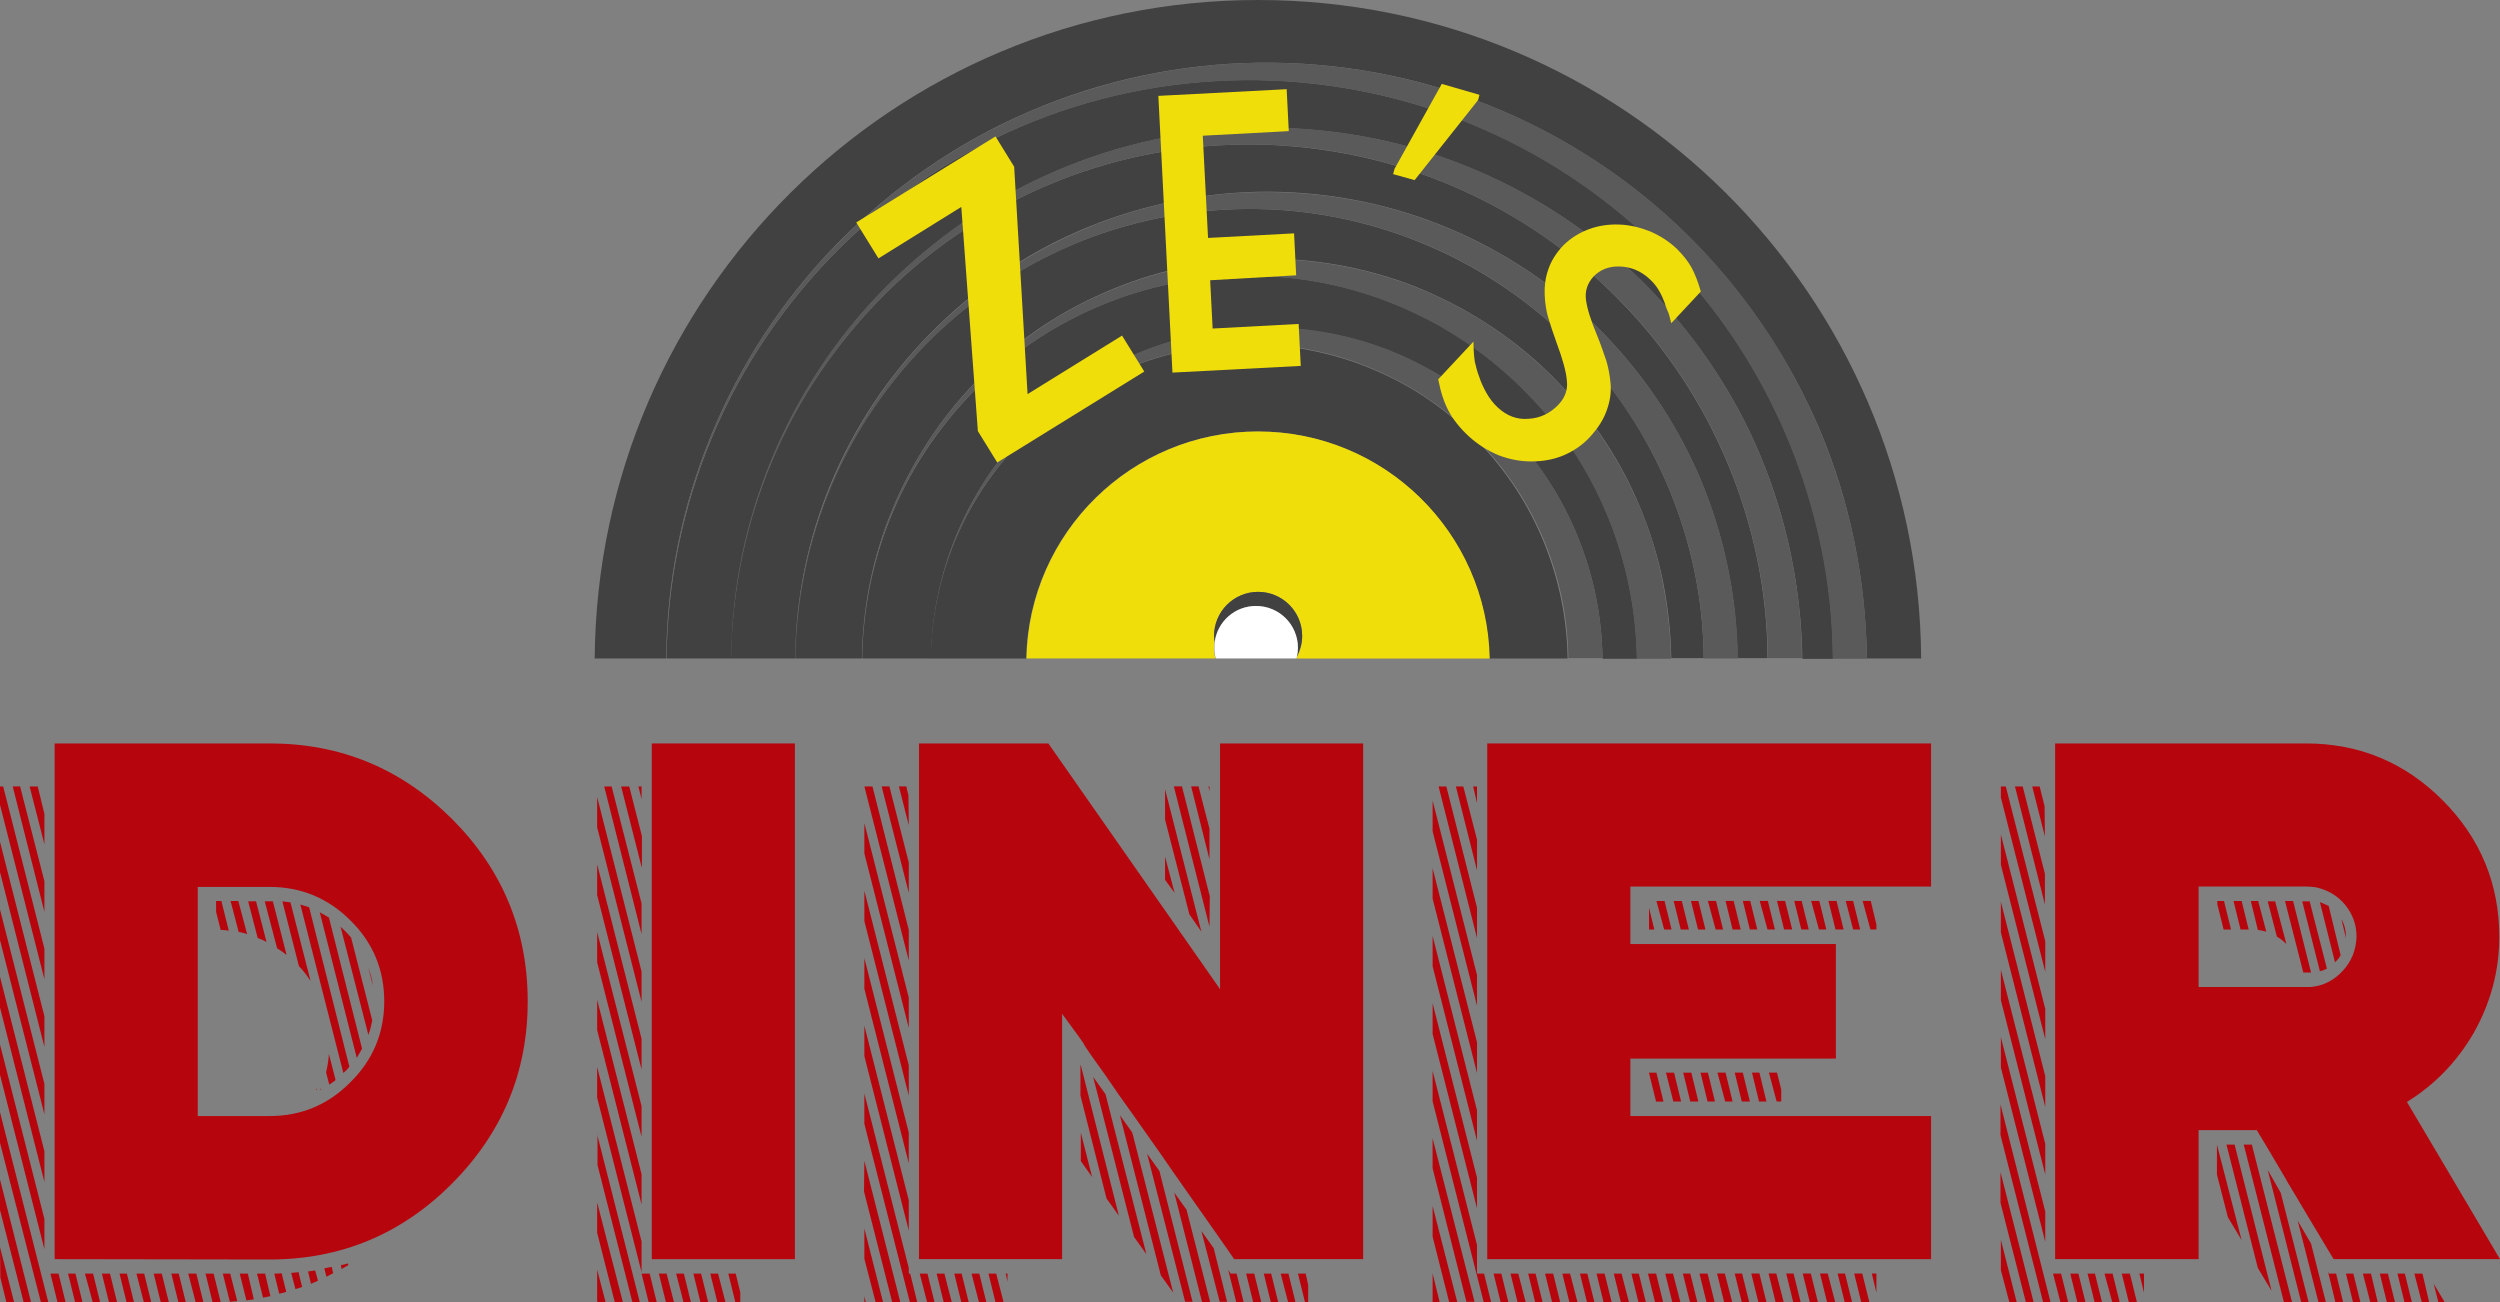
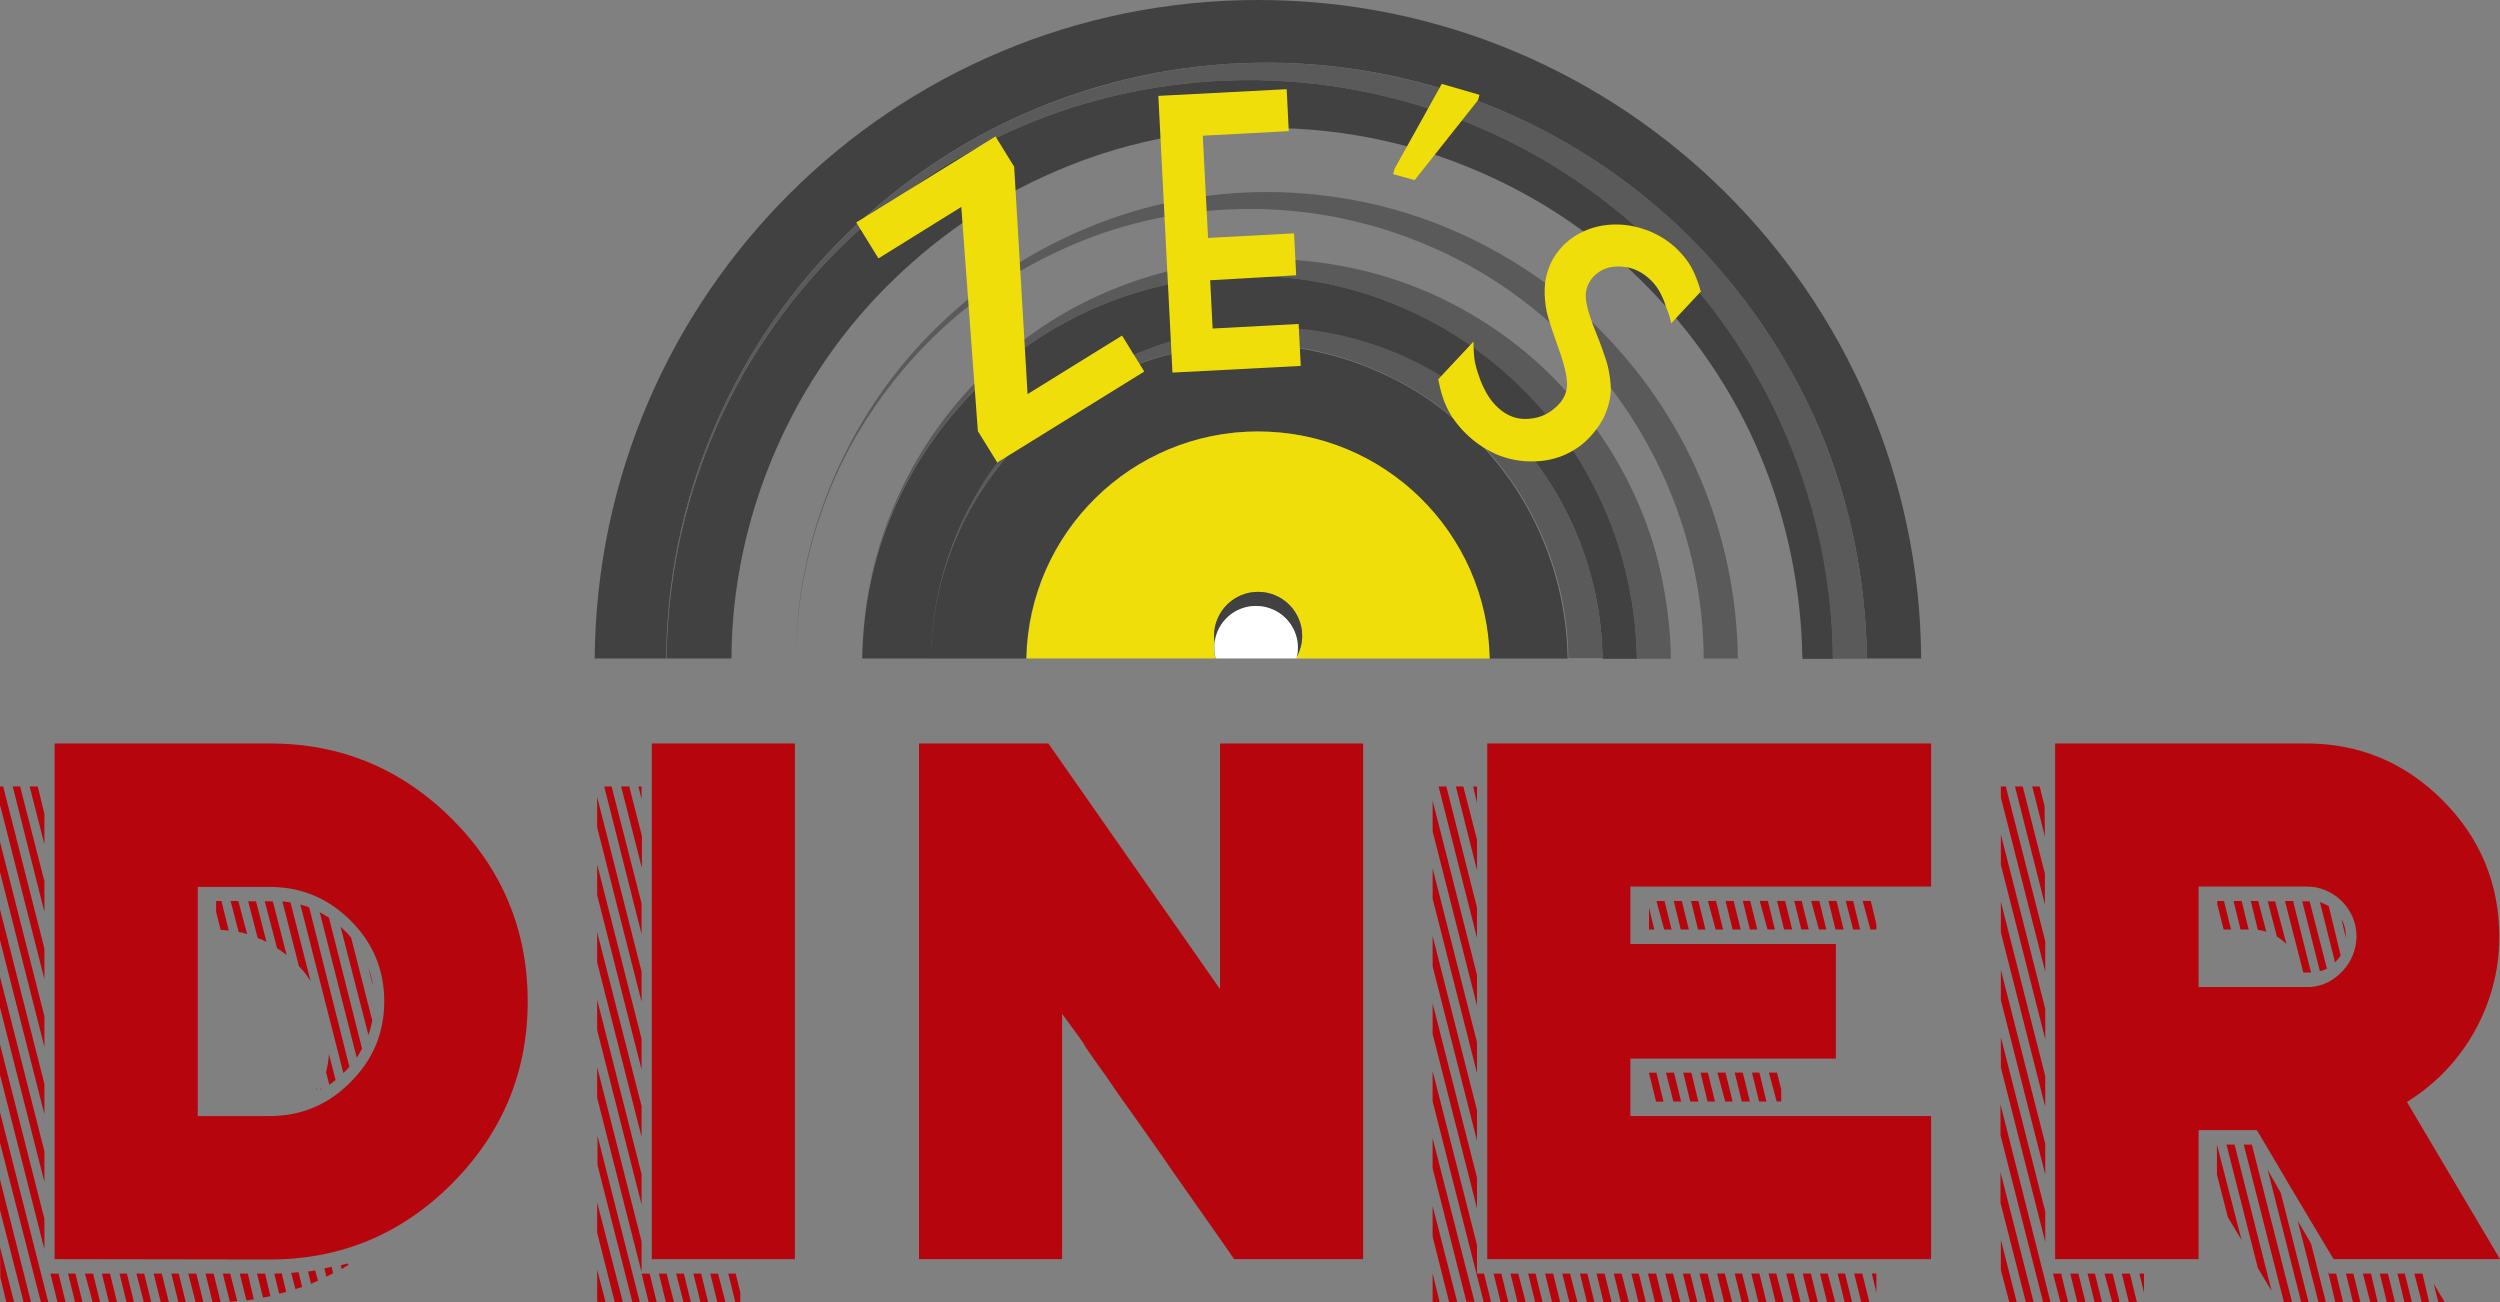
<svg xmlns="http://www.w3.org/2000/svg" xml:space="preserve" width="195.419mm" height="101.787mm" version="1.1" style="shape-rendering:geometricPrecision; text-rendering:geometricPrecision; image-rendering:optimizeQuality; fill-rule:evenodd; clip-rule:evenodd" viewBox="0 0 195.323 101.737">
  <rect x="0" y="0" width="195.323" height="101.737" fill="#808080" stroke="none" />
  <defs>
    <style type="text/css"> .fil4 {fill:#B6050D} .fil1 {fill:#F0DE0A} .fil0 {fill:#414141} .fil3 {fill:#5A5A5A} .fil2 {fill:white} </style>
  </defs>
  <g id="Layer_x0020_1">
    <g id="_840944992">
      <path class="fil0" d="M119.364 30.764c-2.727,-2.809 -5.976,-5.095 -9.584,-6.665 -3.608,-1.598 -7.519,-2.451 -11.485,-2.562 -3.966,-0.082 -7.96,0.606 -11.678,2.066 -3.718,1.46 -7.161,3.663 -10.053,6.472 -2.865,2.809 -5.233,6.197 -6.802,9.915 -1.543,3.608 -2.341,7.519 -2.397,11.457l5.371 0c0.083,-6.582 2.727,-13.082 7.354,-17.819 2.341,-2.424 5.15,-4.407 8.262,-5.784 3.112,-1.377 6.5,-2.148 9.943,-2.231 3.442,-0.083 6.913,0.496 10.135,1.735 3.222,1.267 6.224,3.168 8.758,5.591 2.506,2.451 4.544,5.371 5.921,8.62 0.689,1.625 1.211,3.305 1.57,5.04 0.33,1.598 0.496,3.223 0.523,4.875l2.7 0c-0.055,-3.745 -0.799,-7.491 -2.203,-10.961 -1.46,-3.636 -3.608,-6.968 -6.335,-9.75z" />
      <path class="fil0" d="M98.295 0c-28.506,0 -51.612,22.997 -51.833,51.447l5.591 0c0.028,-5.921 1.212,-11.843 3.47,-17.351 2.286,-5.618 5.674,-10.769 9.943,-15.12 4.269,-4.324 9.364,-7.877 14.982,-10.273 5.618,-2.424 11.705,-3.718 17.847,-3.801 6.141,-0.083 12.31,1.019 18.039,3.332 5.729,2.286 11.017,5.729 15.451,10.081 4.406,4.351 7.987,9.584 10.41,15.313 2.368,5.618 3.58,11.704 3.663,17.819l4.241 0c-0.192,-28.45 -23.3,-51.447 -51.805,-51.447z" />
      <path class="fil0" d="M115.646 9.97c-5.453,-2.341 -11.374,-3.608 -17.35,-3.718 -5.977,-0.083 -11.98,0.992 -17.544,3.222 -5.563,2.231 -10.714,5.564 -15.01,9.777 -4.296,4.242 -7.766,9.309 -10.107,14.9 -2.286,5.453 -3.498,11.374 -3.553,17.296l5.067 0c0.028,-10.659 4.407,-21.234 11.926,-28.863 3.801,-3.856 8.317,-7.023 13.33,-9.171 4.985,-2.175 10.438,-3.333 15.918,-3.415 5.481,-0.083 10.989,0.881 16.112,2.947 5.123,2.038 9.86,5.095 13.798,8.979 3.939,3.883 7.161,8.538 9.309,13.688 2.093,5.013 3.194,10.438 3.277,15.864l2.395 0c-0.026,-11.65 -4.791,-23.189 -13.027,-31.507 -4.158,-4.241 -9.089,-7.684 -14.542,-9.997z" />
-       <path class="fil0" d="M111.762 19.279c-4.213,-1.845 -8.841,-2.865 -13.467,-2.947 -4.655,-0.083 -9.337,0.744 -13.688,2.451 -4.351,1.735 -8.373,4.297 -11.76,7.601 -3.36,3.305 -6.087,7.244 -7.932,11.623 -1.79,4.241 -2.727,8.841 -2.781,13.44l5.205 0c0.055,-3.938 0.826,-7.849 2.314,-11.484 1.515,-3.746 3.773,-7.244 6.61,-10.163 2.837,-2.919 6.252,-5.315 10.025,-6.941 3.745,-1.652 7.849,-2.561 12.008,-2.644 4.131,-0.083 8.317,0.634 12.2,2.148 3.883,1.543 7.491,3.828 10.494,6.748 3.002,2.947 5.453,6.472 7.078,10.356 0.826,1.956 1.46,3.966 1.873,6.032 0.385,1.956 0.605,3.938 0.633,5.921l2.534 0c-0.055,-9.006 -3.718,-17.902 -10.053,-24.374 -3.222,-3.249 -7.05,-5.949 -11.292,-7.766z" />
-       <path class="fil0" d="M113.69 14.624c-4.819,-2.093 -10.108,-3.222 -15.395,-3.333 -5.316,-0.083 -10.631,0.854 -15.616,2.837 -4.957,1.983 -9.557,4.93 -13.385,8.703 -3.828,3.773 -6.94,8.29 -9.005,13.247 -2.038,4.848 -3.112,10.108 -3.168,15.368l5.013 0c0.028,-9.364 3.883,-18.618 10.466,-25.31 3.333,-3.415 7.299,-6.197 11.705,-8.097 4.379,-1.901 9.171,-2.947 13.991,-3.057 4.819,-0.083 9.667,0.771 14.184,2.562 4.517,1.79 8.703,4.489 12.173,7.877 3.47,3.415 6.307,7.519 8.207,12.035 1.845,4.407 2.837,9.171 2.892,13.963l2.341 0c-0.027,-10.328 -4.269,-20.546 -11.54,-27.927 -3.608,-3.718 -8.014,-6.776 -12.862,-8.868z" />
      <path class="fil0" d="M107.714 29.056c-2.947,-1.322 -6.169,-2.038 -9.419,-2.148 -3.25,-0.083 -6.555,0.468 -9.639,1.653 -3.057,1.184 -5.922,3.002 -8.318,5.315 -2.369,2.313 -4.324,5.095 -5.646,8.18 -1.267,2.947 -1.928,6.17 -1.983,9.392l7.464 0c0.193,-9.832 8.234,-17.736 18.094,-17.736 9.86,0 17.902,7.904 18.095,17.736l6.114 0c-0.083,-6.224 -2.561,-12.393 -6.94,-16.883 -2.204,-2.313 -4.848,-4.214 -7.822,-5.508z" />
      <path class="fil1" d="M98.295 33.711c-9.86,0 -17.902,7.904 -18.095,17.736l14.762 0c-0.082,-0.275 -0.11,-0.551 -0.11,-0.826 0,-0.165 0.028,-0.303 0.028,-0.468 -0.028,-0.165 -0.028,-0.303 -0.028,-0.468 0,-1.901 1.542,-3.443 3.443,-3.443 1.9,0 3.442,1.542 3.442,3.443 0,0.578 -0.138,1.129 -0.413,1.625 0,0.056 -0.027,0.083 -0.027,0.138l15.092 0c-0.193,-9.832 -8.235,-17.736 -18.094,-17.736z" />
      <path class="fil0" d="M98.129 47.344c1.818,0 3.278,1.46 3.278,3.277 0,0.248 -0.028,0.468 -0.083,0.688 0.248,-0.495 0.413,-1.046 0.413,-1.625 0,-1.901 -1.542,-3.443 -3.442,-3.443 -1.901,0 -3.443,1.542 -3.443,3.443 0,0.165 0.028,0.303 0.028,0.468 0.248,-1.598 1.597,-2.809 3.249,-2.809z" />
      <path class="fil2" d="M101.407 50.621c0,-1.817 -1.46,-3.277 -3.278,-3.277 -1.652,0 -3.002,1.212 -3.222,2.809 -0.027,0.138 -0.027,0.303 -0.027,0.468 0,0.303 0.027,0.578 0.11,0.826l6.306 0c0,-0.055 0.027,-0.082 0.027,-0.138 0.055,-0.22 0.083,-0.468 0.083,-0.688z" />
      <path class="fil3" d="M124.68 25.448c-3.498,-3.415 -7.684,-6.087 -12.173,-7.877 -4.517,-1.79 -9.364,-2.644 -14.184,-2.562 -4.819,0.083 -9.611,1.129 -13.991,3.057 -4.407,1.901 -8.373,4.682 -11.705,8.07 -6.583,6.692 -10.411,15.974 -10.466,25.31 0.055,-4.599 1.019,-9.199 2.781,-13.44 1.817,-4.352 4.572,-8.318 7.932,-11.623 3.36,-3.305 7.409,-5.866 11.76,-7.601 4.351,-1.735 9.034,-2.534 13.688,-2.451 4.655,0.083 9.254,1.102 13.468,2.947 4.241,1.817 8.069,4.517 11.264,7.794 6.335,6.472 10.025,15.368 10.053,24.374l2.672 0c-0.056,-4.792 -1.047,-9.557 -2.892,-13.963 -1.9,-4.517 -4.737,-8.62 -8.207,-12.035z" />
      <path class="fil3" d="M131.812 18.315c-4.434,-4.351 -9.722,-7.794 -15.45,-10.081 -5.728,-2.285 -11.925,-3.414 -18.04,-3.332 -6.142,0.083 -12.228,1.404 -17.846,3.801 -5.646,2.424 -10.742,5.949 -15.01,10.3 -4.269,4.324 -7.657,9.502 -9.943,15.12 -2.258,5.48 -3.443,11.402 -3.47,17.35 0.055,-5.921 1.267,-11.842 3.553,-17.296 2.341,-5.591 5.811,-10.659 10.108,-14.9 4.296,-4.241 9.447,-7.574 15.01,-9.777 5.564,-2.231 11.567,-3.305 17.544,-3.222 5.976,0.083 11.898,1.35 17.351,3.718 5.453,2.341 10.411,5.756 14.541,9.97 8.208,8.318 12.972,19.857 13.028,31.507l2.671 0c-0.054,-6.086 -1.295,-12.2 -3.663,-17.819 -2.397,-5.756 -5.976,-10.989 -10.383,-15.34z" />
-       <path class="fil3" d="M128.232 21.895c-3.966,-3.883 -8.703,-6.941 -13.798,-8.979 -5.123,-2.038 -10.631,-3.03 -16.112,-2.947 -5.48,0.083 -10.906,1.267 -15.918,3.415 -5.013,2.175 -9.557,5.315 -13.357,9.198 -7.519,7.629 -11.898,18.205 -11.926,28.863 0.055,-5.26 1.129,-10.521 3.168,-15.368 2.093,-4.957 5.178,-9.474 9.005,-13.247 3.829,-3.774 8.428,-6.72 13.385,-8.703 4.958,-1.983 10.301,-2.919 15.616,-2.837 5.315,0.083 10.576,1.239 15.395,3.333 4.848,2.093 9.227,5.15 12.889,8.868 7.271,7.381 11.485,17.599 11.54,27.927l2.672 0c-0.056,-5.425 -1.185,-10.851 -3.277,-15.864 -2.149,-5.123 -5.343,-9.777 -9.282,-13.661z" />
      <path class="fil3" d="M128.067 39.494c-1.653,-3.883 -4.076,-7.408 -7.078,-10.355 -3.002,-2.919 -6.611,-5.233 -10.494,-6.748 -3.883,-1.514 -8.07,-2.231 -12.2,-2.148 -4.131,0.083 -8.235,0.992 -12.008,2.644 -3.773,1.625 -7.161,4.021 -10.025,6.941 -2.837,2.919 -5.095,6.389 -6.61,10.162 -1.488,3.636 -2.258,7.547 -2.314,11.484 0.055,-3.938 0.854,-7.849 2.396,-11.457 1.57,-3.718 3.911,-7.106 6.803,-9.915 2.892,-2.809 6.335,-5.013 10.053,-6.472 3.718,-1.46 7.712,-2.148 11.678,-2.065 3.966,0.083 7.877,0.964 11.485,2.561 3.608,1.57 6.858,3.856 9.585,6.665 2.727,2.781 4.874,6.114 6.334,9.722 1.405,3.47 2.148,7.216 2.204,10.961l2.671 0c-0.027,-1.982 -0.247,-3.966 -0.633,-5.921 -0.386,-2.093 -1.02,-4.131 -1.845,-6.059z" />
      <path class="fil3" d="M123.11 41.532c-1.377,-3.249 -3.415,-6.169 -5.921,-8.62 -2.507,-2.424 -5.509,-4.324 -8.758,-5.591 -3.25,-1.267 -6.72,-1.845 -10.135,-1.735 -3.443,0.083 -6.83,0.854 -9.943,2.231 -3.112,1.377 -5.922,3.361 -8.262,5.784 -4.627,4.737 -7.271,11.264 -7.354,17.819 0.055,-3.222 0.716,-6.445 1.983,-9.392 1.294,-3.084 3.25,-5.866 5.646,-8.18 2.396,-2.313 5.233,-4.103 8.317,-5.315 3.085,-1.184 6.362,-1.735 9.639,-1.652 3.25,0.083 6.473,0.826 9.42,2.148 2.947,1.295 5.619,3.195 7.849,5.508 4.379,4.517 6.885,10.659 6.941,16.883l2.671 0c-0.027,-1.625 -0.193,-3.277 -0.523,-4.875 -0.358,-1.707 -0.881,-3.388 -1.57,-5.013z" />
      <polygon class="fil1" points="66.898,17.379 77.777,10.659 79.236,13.027 80.283,30.791 87.664,26.22 89.4,29.029 77.915,36.134 76.4,33.683 75.105,16.167 68.633,20.188 " />
      <polygon class="fil1" points="90.501,7.491 100.526,6.968 100.691,10.245 93.971,10.603 94.384,18.59 101.104,18.232 101.269,21.51 94.549,21.895 94.742,25.668 101.462,25.31 101.627,28.588 91.603,29.111 " />
      <polygon class="fil1" points="112.644,6.555 115.591,7.409 115.48,7.822 110.523,14.073 108.843,13.605 108.953,13.193 " />
      <path class="fil1" d="M114.764 34.096c-0.688,-0.634 -1.211,-1.295 -1.569,-1.956 -0.359,-0.661 -0.634,-1.487 -0.827,-2.506l2.754 -2.947c0,0.743 0.055,1.267 0.11,1.598 0.083,0.33 0.165,0.716 0.33,1.129 0.138,0.44 0.331,0.854 0.578,1.295 0.248,0.44 0.551,0.826 0.881,1.129 0.716,0.661 1.515,0.964 2.424,0.881 0.909,-0.055 1.68,-0.44 2.314,-1.102 0.523,-0.551 0.743,-1.184 0.66,-1.872 -0.055,-0.716 -0.33,-1.68 -0.798,-2.947 -0.275,-0.771 -0.496,-1.432 -0.661,-1.983 -0.165,-0.551 -0.248,-1.157 -0.276,-1.818 -0.027,-0.634 0.055,-1.295 0.276,-1.928 0.221,-0.661 0.606,-1.295 1.184,-1.901 0.579,-0.578 1.267,-0.991 2.01,-1.267 0.743,-0.275 1.542,-0.386 2.341,-0.358 0.826,0.028 1.625,0.221 2.396,0.523 0.771,0.331 1.488,0.772 2.121,1.377 0.468,0.469 0.854,0.937 1.129,1.433 0.276,0.496 0.523,1.129 0.744,1.9l-2.313 2.479c-0.11,-0.469 -0.193,-0.799 -0.275,-0.937 -0.055,-0.137 -0.165,-0.386 -0.248,-0.689 -0.11,-0.303 -0.248,-0.605 -0.44,-0.936 -0.193,-0.331 -0.44,-0.634 -0.743,-0.909 -0.689,-0.633 -1.46,-0.936 -2.314,-0.964 -0.854,-0.028 -1.542,0.248 -2.065,0.799 -0.469,0.523 -0.661,1.129 -0.578,1.79 0.083,0.661 0.358,1.569 0.854,2.754 0.33,0.799 0.55,1.487 0.743,2.038 0.165,0.551 0.276,1.157 0.331,1.818 0.055,0.661 -0.055,1.349 -0.303,2.038 -0.248,0.716 -0.689,1.404 -1.323,2.093 -0.578,0.634 -1.294,1.102 -2.065,1.433 -0.799,0.33 -1.625,0.468 -2.506,0.468 -0.882,0 -1.735,-0.166 -2.589,-0.496 -0.854,-0.358 -1.625,-0.854 -2.286,-1.46z" />
      <path class="fil4" d="M4.269 98.377l0 -40.293 16.8 0c5.536,0 10.273,1.955 14.238,5.894 3.939,3.939 5.922,8.703 5.922,14.266 0,5.536 -1.983,10.273 -5.922,14.239 -3.938,3.939 -8.675,5.921 -14.238,5.921l-16.8 -0.027zm11.182 -11.181l0 0 5.619 0c2.45,0 4.572,-0.881 6.307,-2.644 1.762,-1.735 2.644,-3.856 2.644,-6.307 0,-2.478 -0.881,-4.599 -2.644,-6.334 -1.735,-1.736 -3.856,-2.617 -6.307,-2.617l-5.619 0 0 17.902zm9.227 -2.038l0 0c0.11,-0.055 0.137,-0.055 0.082,-0.027l-0.028 -0.082c0.028,-0.056 0,-0.028 -0.055,0.11zm5.287 -5.949l0 0c-0.055,0.468 -0.137,0.908 -0.275,1.376 0.138,-0.44 0.221,-0.908 0.275,-1.376z" />
      <polygon class="fil4" points="50.924,98.378 62.106,98.378 62.106,58.085 50.924,58.085 " />
      <polygon class="fil4" points="106.502,58.085 106.502,98.377 96.422,98.377 95.816,97.496 94.852,96.119 91.603,91.492 90.639,90.088 90.887,90.445 88.518,87.086 87.361,85.46 86.397,84.056 85.241,82.431 84.827,81.825 84.662,81.55 84.717,81.605 84.332,81.054 82.982,79.209 82.982,98.377 71.8,98.377 71.8,58.085 81.908,58.085 95.321,77.281 95.321,58.085 " />
      <polygon class="fil4" points="150.872,58.085 150.872,69.266 127.379,69.266 127.379,73.756 143.435,73.756 143.435,82.707 127.379,82.707 127.379,87.196 150.872,87.196 150.872,98.377 116.197,98.377 116.197,58.085 " />
      <path class="fil4" d="M193.257 80.723c1.322,-2.341 2.011,-4.847 2.011,-7.519 0,-4.159 -1.488,-7.739 -4.434,-10.686 -2.947,-2.947 -6.5,-4.434 -10.687,-4.434l-19.581 0 0 40.293 11.209 0 0 -10.08 4.544 0 0.634 1.047 1.79 3.029 -0.193 -0.302 0.744 1.239 1.294 2.175 1.074 1.79 0.663 1.102 12.999 0 -7.272 -12.283c2.177,-1.349 3.911,-3.14 5.205,-5.371zm-10.216 -4.875l0 0c-0.69,0.743 -1.515,1.185 -2.534,1.267 -0.054,0 -0.111,0 -0.165,0l-8.566 0 0 -7.849 8.401 0c0.247,0 0.495,0.027 0.743,0.055 0.909,0.193 1.68,0.634 2.286,1.349 0.605,0.744 0.908,1.57 0.908,2.507 -0.026,1.019 -0.384,1.928 -1.073,2.671z" />
      <path class="fil4" d="M3.47 76.509l-3.47 -13.633 0 -1.432 0.248 0 3.222 12.669 0 2.396zm0 5.288l0 0 0 -2.396 -3.47 -13.633 0 2.368 3.47 13.661zm0 5.26l0 0 0 -2.369 -3.47 -13.633 0 2.396 3.47 13.605zm0 5.288l0 0 0 -2.396 -3.47 -13.633 0 2.396 3.47 13.633zm-3.47 -10.741l0 0 3.47 13.633 0 2.369 -3.47 -13.633 0 -2.369zm0 5.288l0 0 3.773 14.845 -0.578 0 -3.195 -12.449 0 -2.396zm0 5.26l0 0 2.424 9.584 -0.578 0 -1.845 -7.188 0 -2.396zm0 5.287l0 0 0.028 2.369 0.468 1.928 0.606 0 -1.102 -4.297zm3.47 -26.192l0 0 0 -2.396 -1.9 -7.409 -0.578 0 2.478 9.805zm0 -5.287l0 0 0 -2.369 -0.523 -2.148 -0.634 0 1.156 4.517zm1.653 35.776l0 0 -0.633 0 -0.551 -2.231 0.633 0 0.55 2.231zm0.744 0l0 0 -0.551 -2.231 0.578 0 0.551 2.231 -0.578 0zm0.771 -2.231l0 0 0.633 0 0.551 2.231 -0.578 0 -0.606 -2.231zm1.955 0l0 0 0.551 2.231 -0.633 0 -0.551 -2.231 0.634 0zm1.322 0l0 0 0.551 2.231 -0.579 0 -0.551 -2.231 0.579 0zm1.349 0l0 0 0.551 2.231 -0.578 0 -0.578 -2.231 0.605 0zm1.928 2.231l0 0 -0.634 0 -0.551 -2.231 0.633 0 0.551 2.231zm0.744 0l0 0 -0.55 -2.231 0.578 0 0.55 2.231 -0.578 0zm1.349 0l0 0 -0.578 -2.231 0.633 0 0.551 2.231 -0.606 0zm1.322 0l0 0 -0.551 -2.231 0.634 0 0.551 2.231c-0.165,0 -0.303,0 -0.413,0l-0.221 0zm0.689 -31.342l0 0 0.578 2.313c-0.247,-0.027 -0.44,-0.055 -0.633,-0.055l-0.358 -1.405 0 -0.854 0.413 0zm1.24 31.259l0 0c-0.22,0.028 -0.413,0.028 -0.578,0.055l-0.551 -2.204 0.578 0 0.551 2.148zm0.083 -31.259l0 0 0.689 2.589c-0.221,-0.083 -0.441,-0.138 -0.661,-0.166l-0.634 -2.424 0.606 0zm1.212 31.122l0 0c-0.165,0.028 -0.358,0.055 -0.578,0.083l-0.523 -2.093 0.633 0 0.468 2.01zm0.165 -31.122l0 0 0.826 3.195c-0.221,-0.11 -0.441,-0.22 -0.689,-0.303l-0.743 -2.864 0.606 0 0 -0.028zm1.129 30.874l0 0c-0.221,0.055 -0.413,0.083 -0.578,0.11l-0.468 -1.873 0.633 0 0.413 1.763zm1.267 -26.66l0 0 -1.074 -4.186 -0.633 0 0.964 3.663c0.247,0.165 0.496,0.331 0.744,0.523zm-0.028 26.329l0 0c-0.22,0.056 -0.386,0.11 -0.551,0.138l-0.385 -1.57c0.193,0 0.385,0 0.578,-0.028l0.358 1.46zm1.901 -24.291l0 0c-0.275,-0.413 -0.551,-0.799 -0.909,-1.157l-1.295 -5.068c0.221,0.028 0.413,0.055 0.634,0.083l1.57 6.142zm-0.661 23.905l0 0c-0.166,0.055 -0.358,0.11 -0.523,0.166l-0.331 -1.267c0.193,-0.028 0.413,-0.028 0.578,-0.055l0.276 1.157zm3.691 -17.213l0 0 -3.14 -12.449c-0.248,-0.082 -0.468,-0.165 -0.689,-0.22l3.36 13.165c0.165,-0.138 0.33,-0.303 0.468,-0.496zm-2.451 16.718l0 0c-0.193,0.083 -0.386,0.193 -0.551,0.248l-0.221 -0.964c0.193,-0.028 0.386,-0.056 0.551,-0.083l0.221 0.798zm3.443 -18.122l0 0c-0.138,0.247 -0.276,0.468 -0.413,0.716l-2.892 -11.374c0.248,0.138 0.469,0.275 0.717,0.413l2.589 10.246zm-3.278 3.222l0 0c0.056,-0.137 0.083,-0.165 0.056,-0.11l0.027 0.082c0.055,-0.028 0.028,-0.028 -0.083,0.027zm1.019 14.321l0 0c-0.193,0.083 -0.358,0.193 -0.523,0.276l-0.165 -0.661c0.193,-0.027 0.386,-0.083 0.579,-0.11l0.11 0.495zm-0.551 -15.698l0 0c0.11,-0.469 0.193,-0.937 0.221,-1.433l0.523 2.038c-0.165,0.138 -0.331,0.248 -0.496,0.358l-0.248 -0.964zm3.608 -4.049l0 0c-0.083,0.386 -0.165,0.771 -0.303,1.129l-2.175 -8.456c0.303,0.276 0.578,0.551 0.826,0.854l1.653 6.472zm-1.873 19.114l0 0c-0.138,0.083 -0.331,0.193 -0.523,0.303l-0.055 -0.303c0.193,-0.028 0.386,-0.083 0.551,-0.138l0.028 0.138zm1.569 -23.245l0 0 0.358 1.432c-0.055,-0.496 -0.193,-0.964 -0.358,-1.432zm1.515 3.608l0 0c-0.056,0.468 -0.138,0.936 -0.275,1.376 0.11,-0.468 0.22,-0.908 0.275,-1.376z" />
      <path class="fil4" d="M46.655 62.271l3.47 13.633 0 2.368 -3.47 -13.633 0 -2.368zm0 5.26l0 0 0 2.396 3.47 13.633 0 -2.396 -3.47 -13.633zm0 5.288l0 0 0 2.369 3.47 13.633 0 -2.396 -3.47 -13.605zm0 5.288l0 0 0 2.369 3.47 13.633 0 -2.369 -3.47 -13.633zm0 5.26l0 0 3.47 13.633 0 2.396 -3.47 -13.633 0 -2.396zm0 5.26l0 0 3.332 13.11 -0.578 0 -2.727 -10.714 0 -2.396 -0.028 0zm0 5.315l0 0 2.01 7.794 -0.633 0 -1.377 -5.426 0 -2.369zm0 5.261l0 0 0 2.396 0.028 0.138 0.633 0 -0.661 -2.534zm3.47 -26.219l0 0 0 -2.396 -2.341 -9.144 -0.578 0 2.92 11.54zm0 -5.26l0 0 0.028 0 0 -2.396 -0.992 -3.883 -0.633 0 1.597 6.28zm0 -5.288l0 0 0 -0.992 -0.248 0 0.248 0.992zm0.634 37.071l0 0 0.55 2.231 -0.633 0 -0.551 -2.231 0.634 0zm1.322 0l0 0 0.578 2.231 -0.633 0 -0.551 -2.231 0.606 0zm1.349 0l0 0 0.551 2.231 -0.578 0 -0.578 -2.231 0.605 0zm1.349 0l0 0 0.551 2.231 -0.606 0 -0.55 -2.231 0.605 0zm1.323 0l0 0 0.578 2.231 -0.634 0 -0.551 -2.231 0.606 0zm1.377 0l0 0 0.358 1.46 0 0.771 -0.385 0 -0.551 -2.231 0.578 0z" />
-       <path class="fil4" d="M68.165 61.444l2.837 11.209 0 2.396 -3.47 -13.605 0.633 0zm-0.633 2.865l0 0 0 2.368 3.47 13.633 0 -2.368 -3.47 -13.633zm0 5.287l0 0 0 2.369 3.47 13.633 0 -2.369 -3.47 -13.633zm0 5.26l0 0 0 2.396 3.47 13.633 0 -2.396 -3.47 -13.633zm0 5.288l0 0 3.47 13.633 0 2.369 -3.47 -13.633 0 -2.369zm0 5.288l0 0 3.47 13.633 0 0.44 0.11 0 0.551 2.231 -0.578 0 -3.553 -13.936 0 -2.368zm0 5.26l0 0 2.809 11.044 -0.634 0 -2.203 -8.648 0.028 -2.396zm0 5.287l0 0 0 2.369 0.881 3.388 0.579 0 -1.46 -5.756zm0 5.288l0 0 0 0.468 0.11 0 -0.11 -0.468zm1.955 -39.825l0 0 -0.605 0 2.121 8.318 0 -2.369 -1.515 -5.949zm1.515 3.03l0 0 -0.028 -2.341 -0.165 -0.689 -0.579 0 0.771 3.03zm1.46 35.032l0 0 0.55 2.231 -0.578 0 -0.578 -2.231 0.606 0zm1.322 0l0 0 0.578 2.231 -0.633 0 -0.551 -2.231 0.605 0zm1.349 0l0 0 0.551 2.231 -0.578 0 -0.551 -2.231 0.578 0zm1.377 0l0 0 0.551 2.231 -0.578 0 -0.578 -2.231 0.605 0zm1.322 0l0 0 0.578 2.231 -0.634 0 -0.55 -2.231 0.606 0zm0.882 0l0 0 0 0.634 -0.138 -0.634 0.138 0zm5.729 -16.277l0 0 2.974 11.761 -0.964 -1.35 -2.038 -8.042 0 -2.369 0.028 0zm0 5.26l0 0 0 2.231 0.881 1.24 -0.881 -3.471zm1.928 -3.002l0 0 -0.964 -1.349 3.195 12.504 0.964 1.349 -3.195 -12.504zm2.093 3.002l0 0 3.195 12.504 -0.964 -1.35 -3.196 -12.504 0.965 1.349zm1.157 1.653l0 0 2.974 11.568 0.579 0 -2.589 -10.218 -0.964 -1.349zm3.305 -18.701l0 0 -1.901 -7.409 0 -2.368 2.837 11.126 -0.936 -1.35zm-1.901 -4.516l0 0 0 1.817 0.744 1.019 -0.744 -2.837zm3.47 5.48l0 0 0.027 -2.368 -2.175 -8.593 -0.634 0 2.782 10.961zm-2.754 20.767l0 0 0.964 1.349 1.845 7.216 -0.633 0 -2.176 -8.565zm2.754 -26.027l0 0 0 -2.396 -0.854 -3.305 -0.578 0 1.432 5.701zm-0.633 29.029l0 0 1.432 5.536 0.578 0 -1.046 -4.186 -0.964 -1.35zm0.633 -34.729l0 0 0 0.386 -0.083 -0.386 0.083 0zm1.46 37.759l0 0 0.193 0.303 0.468 0 0.551 2.231 -0.578 0 -0.633 -2.534zm2.038 0.303l0 0 0.55 2.231 -0.633 0 -0.551 -2.231 0.633 0zm1.322 0l0 0 0.551 2.231 -0.578 0 -0.551 -2.231 0.578 0zm1.349 0l0 0 0.551 2.231 -0.578 0 -0.579 -2.231 0.606 0zm1.349 0l0 0 0.193 0.881 0 1.35 -0.248 0 -0.55 -2.231 0.606 0z" />
      <path class="fil4" d="M111.928 62.546l3.47 13.633 0 2.396 -3.47 -13.633 0 -2.396zm0 5.287l0 0 0 2.369 3.47 13.633 0 -2.396 -3.47 -13.606zm0 5.288l0 0 0 2.369 3.47 13.633 0 -2.369 -3.47 -13.633zm0 5.26l0 0 0 2.396 3.47 13.633 0 -2.396 -3.47 -13.633zm0 5.288l0 0 3.47 13.605 0 2.231 0.551 0 0.551 2.231 -0.578 0 -3.994 -15.699 0 -2.368zm0 5.26l0 0 3.277 12.779 -0.634 0 -2.644 -10.438 0 -2.341zm0 5.288l0 0 1.928 7.519 -0.634 0 -1.294 -5.122 0 -2.397zm0 5.26l0 0 0 2.259 0.551 0 -0.551 -2.259zm1.074 -38.034l0 0 -0.606 0 3.002 11.842 0 -2.368 -2.396 -9.474zm1.322 0l0 0 -0.578 0 1.653 6.555 0 -2.397 -1.074 -4.159zm1.074 1.295l0 0 0 -1.295 -0.303 0 0.303 1.295zm1.9 36.767l0 0 0.551 2.231 -0.606 0 -0.551 -2.231 0.605 0zm1.323 0l0 0 0.578 2.231 -0.634 0 -0.551 -2.231 0.606 0zm1.349 0l0 0 0.551 2.231 -0.578 0 -0.55 -2.231 0.578 0zm1.377 0l0 0 0.551 2.231 -0.633 0 -0.551 -2.231 0.634 0zm1.322 0l0 0 0.578 2.231 -0.633 0 -0.551 -2.231 0.606 0zm1.349 0l0 0 0.551 2.231 -0.579 0 -0.551 -2.231 0.578 0zm1.35 0l0 0 0.551 2.231 -0.634 0 -0.551 -2.231 0.634 0zm1.322 0l0 0 0.578 2.231 -0.633 0 -0.551 -2.231 0.606 0zm1.349 0l0 0 0.55 2.231 -0.578 0 -0.551 -2.231 0.578 0zm1.349 0l0 0 0.551 2.231 -0.634 0 -0.551 -2.231 0.633 0zm-0.551 -26.88l0 0 0 -1.707 0.413 1.707 -0.413 0zm0 11.182l0 0 0.579 0 0.55 2.258 -0.578 0 -0.551 -2.231 0 -0.028zm0.579 -13.413l0 0 0.633 0 0.551 2.231 -0.578 0 -0.606 -2.231zm1.294 29.111l0 0 0.578 2.231 -0.634 0 -0.55 -2.231 0.606 0zm-0.551 -15.699l0 0 0.634 0 0.551 2.258 -0.606 0 -0.578 -2.258zm0.606 -13.413l0 0 0.634 0 0.551 2.231 -0.634 0 -0.551 -2.231zm1.295 29.111l0 0 0.551 2.231 -0.578 0 -0.551 -2.231 0.578 0zm-0.551 -15.699l0 0 0.633 0 0.551 2.258 -0.633 0 -0.551 -2.258zm0.606 -13.413l0 0 0.578 0 0.551 2.231 -0.578 0 -0.551 -2.231zm1.295 29.111l0 0 0.551 2.231 -0.633 0 -0.551 -2.231 0.634 0zm-0.551 -15.699l0 0 0.578 0 0.551 2.258 -0.578 0 -0.551 -2.258zm0.578 -13.413l0 0 0.633 0 0.551 2.231 -0.579 0 -0.606 -2.231zm1.322 29.111l0 0 0.578 2.231 -0.633 0 -0.551 -2.231 0.606 0zm-0.578 -15.699l0 0 0.634 0 0.551 2.258 -0.578 0 -0.606 -2.258zm0.634 -13.413l0 0 0.633 0 0.55 2.231 -0.633 0 -0.551 -2.231zm1.294 29.111l0 0 0.552 2.231 -0.579 0 -0.551 -2.231 0.578 0zm-0.578 -15.699l0 0 0.634 0 0.551 2.258 -0.633 0 -0.551 -2.258zm0.634 -13.413l0 0 0.578 0 0.551 2.231 -0.578 0 -0.551 -2.231zm1.294 29.111l0 0 0.551 2.231 -0.632 0 -0.551 -2.231 0.632 0zm-0.578 -15.699l0 0 0.578 0 0.551 2.258 -0.578 0 -0.551 -2.258zm0.605 -13.413l0 0 0.634 0 0.551 2.231 -0.578 0 -0.607 -2.231zm1.295 29.111l0 0 0.578 2.231 -0.634 0 -0.549 -2.231 0.605 0zm-0.578 -15.699l0 0 0.632 0 0.331 1.322 0 0.936 -0.358 0 -0.605 -2.258zm0.632 -13.413l0 0 0.634 0 0.551 2.231 -0.632 0 -0.552 -2.231zm1.295 29.111l0 0 0.551 2.231 -0.578 0 -0.551 -2.231 0.578 0zm0.054 -29.111l0 0 0.578 0 0.552 2.231 -0.579 0 -0.551 -2.231zm1.295 29.111l0 0 0.551 2.231 -0.634 0 -0.551 -2.231 0.634 0zm0.027 -29.111l0 0 0.634 0 0.55 2.231 -0.578 0 -0.607 -2.231zm1.295 29.111l0 0 0.578 2.231 -0.634 0 -0.551 -2.231 0.607 0zm0.055 -29.111l0 0 0.632 0 0.552 2.231 -0.634 0 -0.551 -2.231zm1.295 29.111l0 0 0.549 2.231 -0.578 0 -0.551 -2.231 0.579 0zm0.054 -29.111l0 0 0.578 0 0.551 2.231 -0.551 0 -0.578 -2.231zm1.294 29.111l0 0 0.551 2.231 -0.633 0 -0.551 -2.231 0.632 0zm0.029 -29.111l0 0 0.633 0 0.442 1.845 0 0.386 -0.469 0 -0.605 -2.231zm1.074 30.599l0 0 -0.358 -1.488 0.358 0 0 1.488z" />
      <path class="fil4" d="M156.711 61.444l3.084 12.091 0 2.396 -3.47 -13.633 0 -0.854 0.386 0zm-0.386 3.746l0 0 0 2.368 3.47 13.633 0 -2.368 -3.47 -13.633zm0 5.261l0 0 0 2.396 3.47 13.633 0 -2.396 -3.47 -13.633zm0 5.315l0 0 0 2.369 3.47 13.633 0 -2.396 -3.47 -13.605zm0 5.26l0 0 3.47 13.633 0 2.369 -3.47 -13.633 0 -2.369zm3.304 20.711l0 0 -3.333 -13.055 0 -2.396 3.911 15.451 -0.578 0zm-1.349 0l0 0 -1.984 -7.767 0 -2.396 2.589 10.162 -0.605 0zm-1.955 -4.875l0 0 0 2.369 0.661 2.506 0.578 0 -1.239 -4.875zm1.707 -35.418l0 0 -0.605 0 2.341 9.226 0 -2.396 -1.736 -6.83zm1.736 3.911l0 0 -0.027 -2.369 -0.386 -1.542 -0.58 0 0.992 3.911zm1.212 36.382l0 0 -0.578 -2.231 0.632 0 0.551 2.231 -0.605 0zm0.77 -2.231l0 0 0.634 0 0.551 2.231 -0.634 0 -0.551 -2.231zm1.35 0l0 0 0.579 0 0.549 2.231 -0.578 0 -0.551 -2.231zm1.323 0l0 0 0.634 0 0.551 2.231 -0.579 0 -0.605 -2.231zm1.35 0l0 0 0.634 0 0.549 2.231 -0.632 0 -0.551 -2.231zm1.736 1.488l0 0 -0.358 -1.488 0.358 0 0 1.488zm6.223 -28.368l0 0 -0.495 -1.983 0 -0.248 0.523 0 0.551 2.231 -0.579 0zm-0.524 16.8l0 0 1.928 7.463 -1.073 -1.79 -0.855 -3.332 0 -2.341zm3.196 9.639l0 0 1.075 1.79 -2.892 -11.429 -0.634 0 2.451 9.639zm-1.349 -26.44l0 0 -0.551 -2.231 0.633 0 0.552 2.231 -0.634 0zm0.88 16.8l0 0 3.141 12.311 -0.634 0 -3.14 -12.311 0.632 0zm1.13 -16.635l0 0c-0.221,-0.055 -0.413,-0.11 -0.661,-0.137l-0.551 -2.259 0.578 0 0.634 2.396zm1.129 20.408l0 0 2.176 8.538 -0.578 0 -2.616 -10.328 1.018 1.79zm0.442 -19.444l0 0c-0.221,-0.22 -0.469,-0.413 -0.744,-0.578l-0.716 -2.755 0.578 0 0.882 3.333zm1.321 2.231l0 0 0.605 0 -1.404 -5.591 -0.633 0 1.432 5.591zm0.605 21.179l0 0 -1.046 -1.79 1.625 6.362 0.578 0 -1.157 -4.572zm1.24 -21.482l0 0c-0.166,0.083 -0.358,0.165 -0.551,0.193l-1.378 -5.453 0.58 0 1.349 5.26zm-1.157 1.432l0 0c0.055,0 0.11,0 0.165,0 -0.028,0 -0.082,0 -0.165,0zm2.23 -2.478l0 0 -0.935 -3.856c-0.248,-0.11 -0.469,-0.221 -0.689,-0.303l1.183 4.71c0.165,-0.165 0.331,-0.331 0.44,-0.551zm-0.413 27.1l0 0 -0.578 -2.396 0.083 0.165 0.551 0 0.551 2.231 -0.607 0zm0.826 -28.45l0 0 -0.357 -1.487c0.248,0.44 0.357,0.909 0.357,1.404l0 0.083zm1.13 28.45l0 0 -0.58 0 -0.551 -2.231 0.579 0 0.551 2.231zm-0.304 -27.073l0 0c-0.082,0.22 -0.22,0.441 -0.33,0.634 0.138,-0.193 0.248,-0.413 0.33,-0.634zm0.056 -0.193l0 0c0,0.055 0,0.11 -0.056,0.193 0.029,-0.083 0.056,-0.138 0.056,-0.193zm1.598 27.266l0 0 -0.579 0 -0.578 -2.231 0.634 0 0.523 2.231zm1.349 0l0 0 -0.633 0 -0.551 -2.231 0.633 0 0.551 2.231zm1.323 0l0 0 -0.578 0 -0.551 -2.231 0.578 0 0.551 2.231zm1.349 0l0 0 -0.578 0 -0.578 -2.231 0.633 0 0.523 2.231zm1.212 0l0 0 -0.495 0 -0.359 -1.432 0.854 1.432z" />
    </g>
  </g>
</svg>